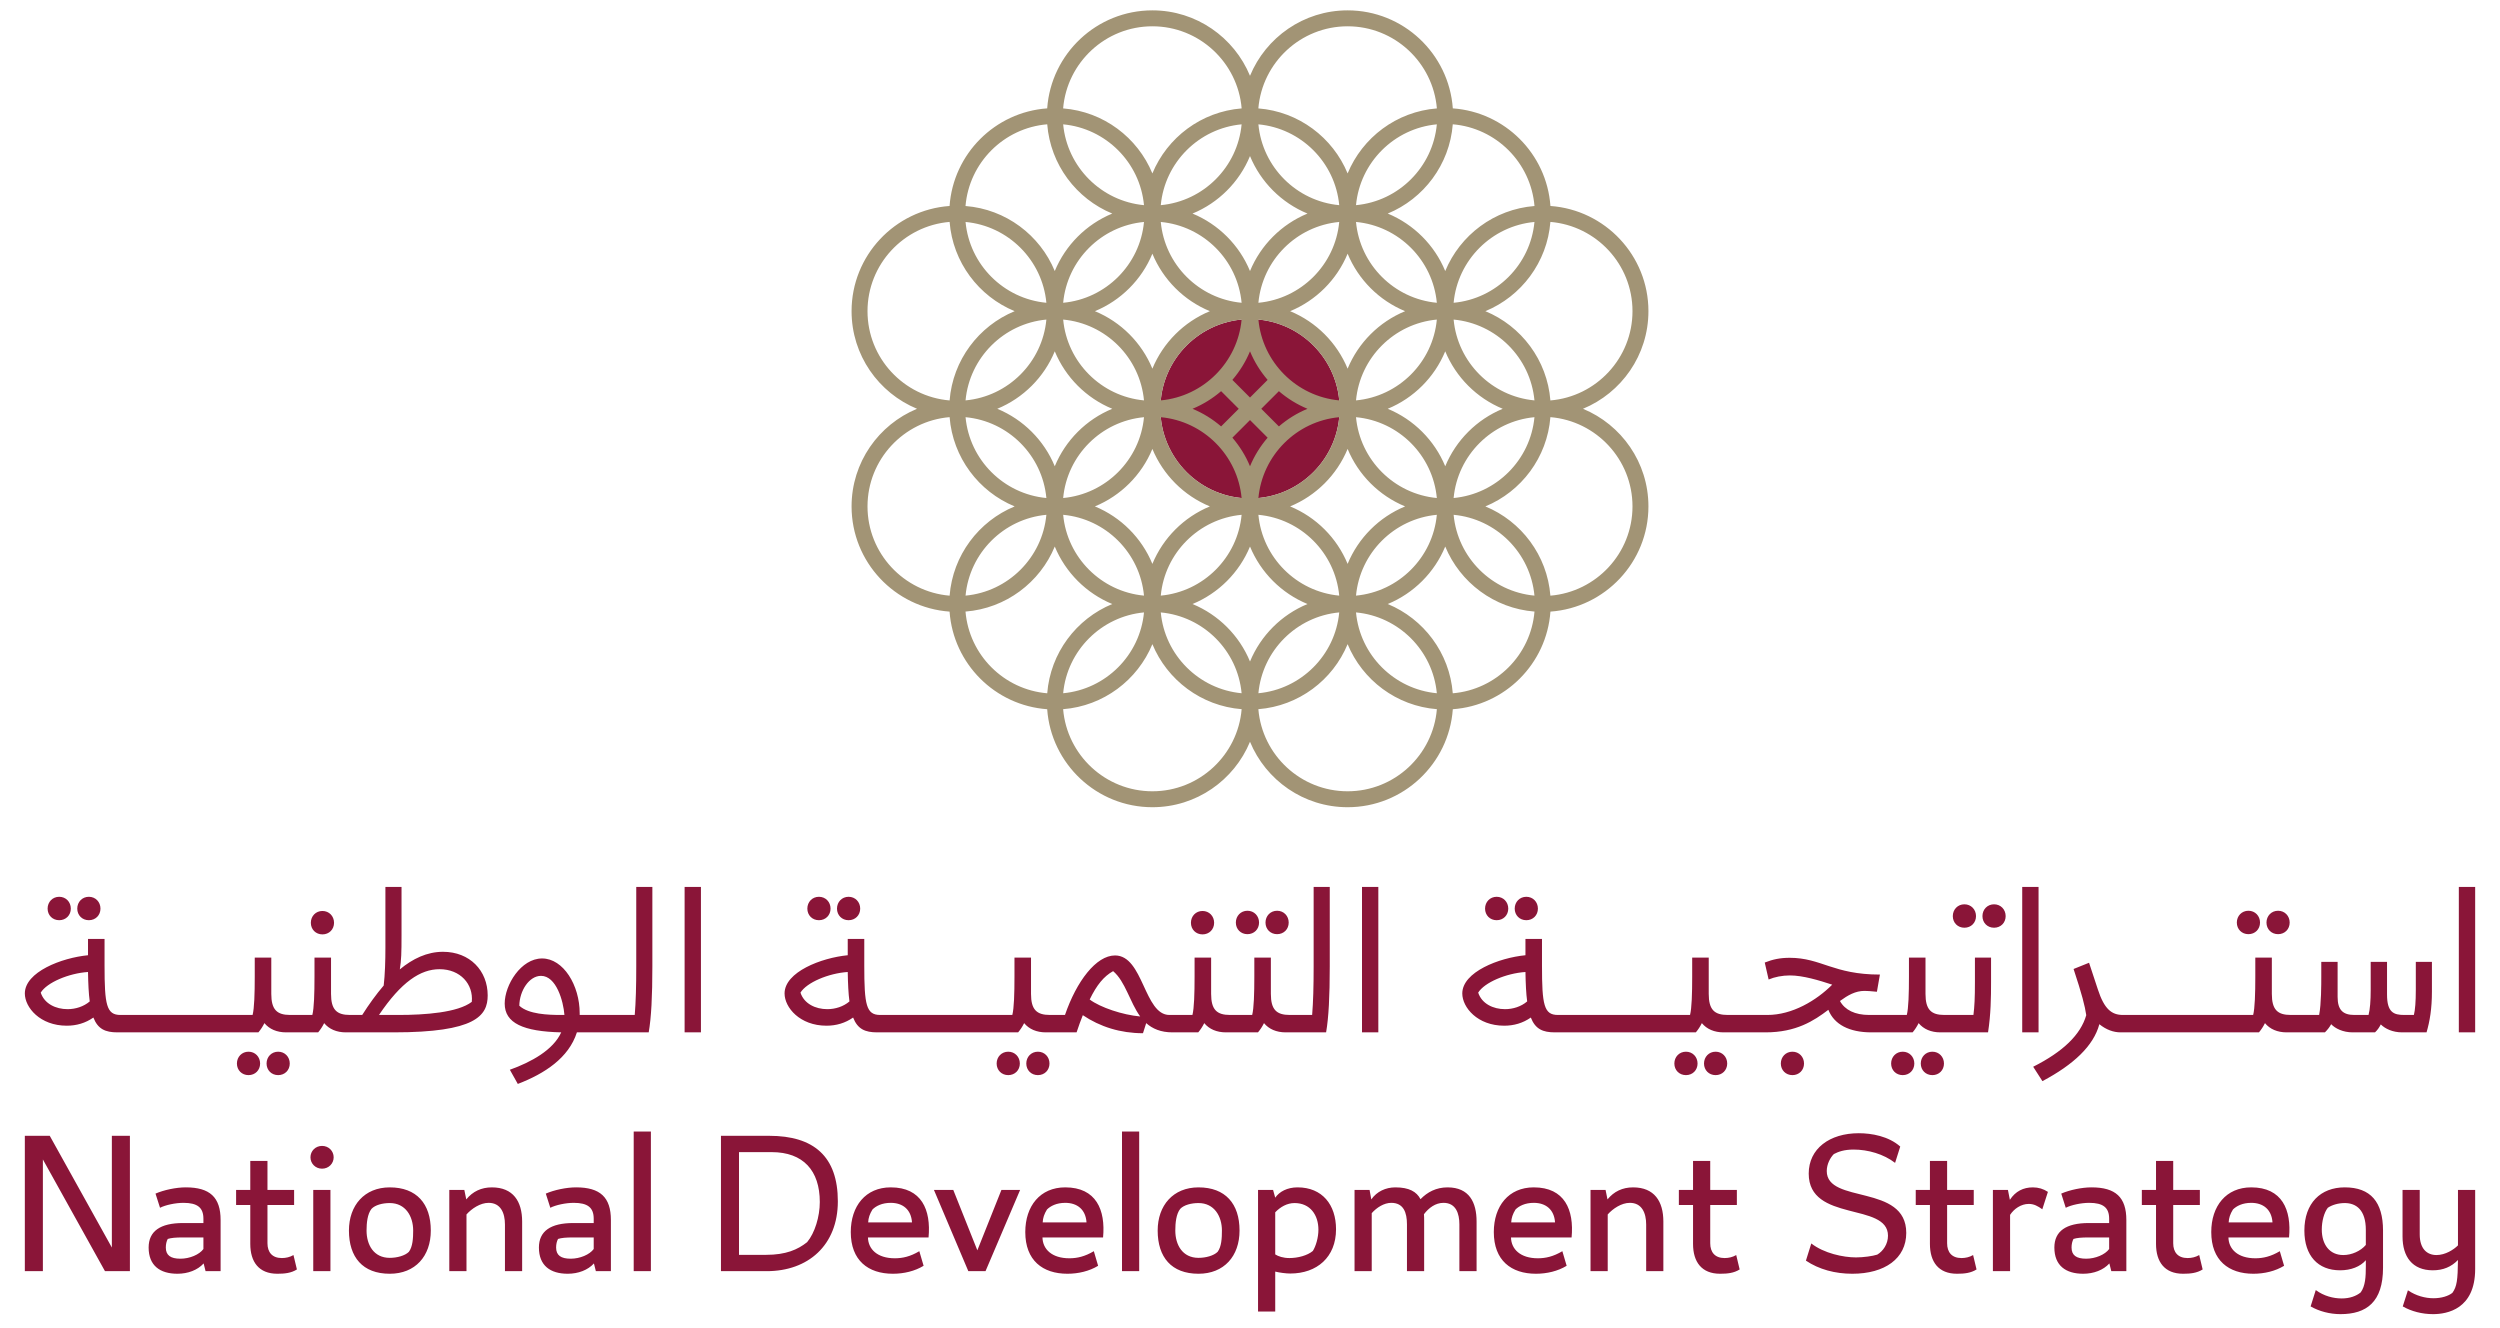
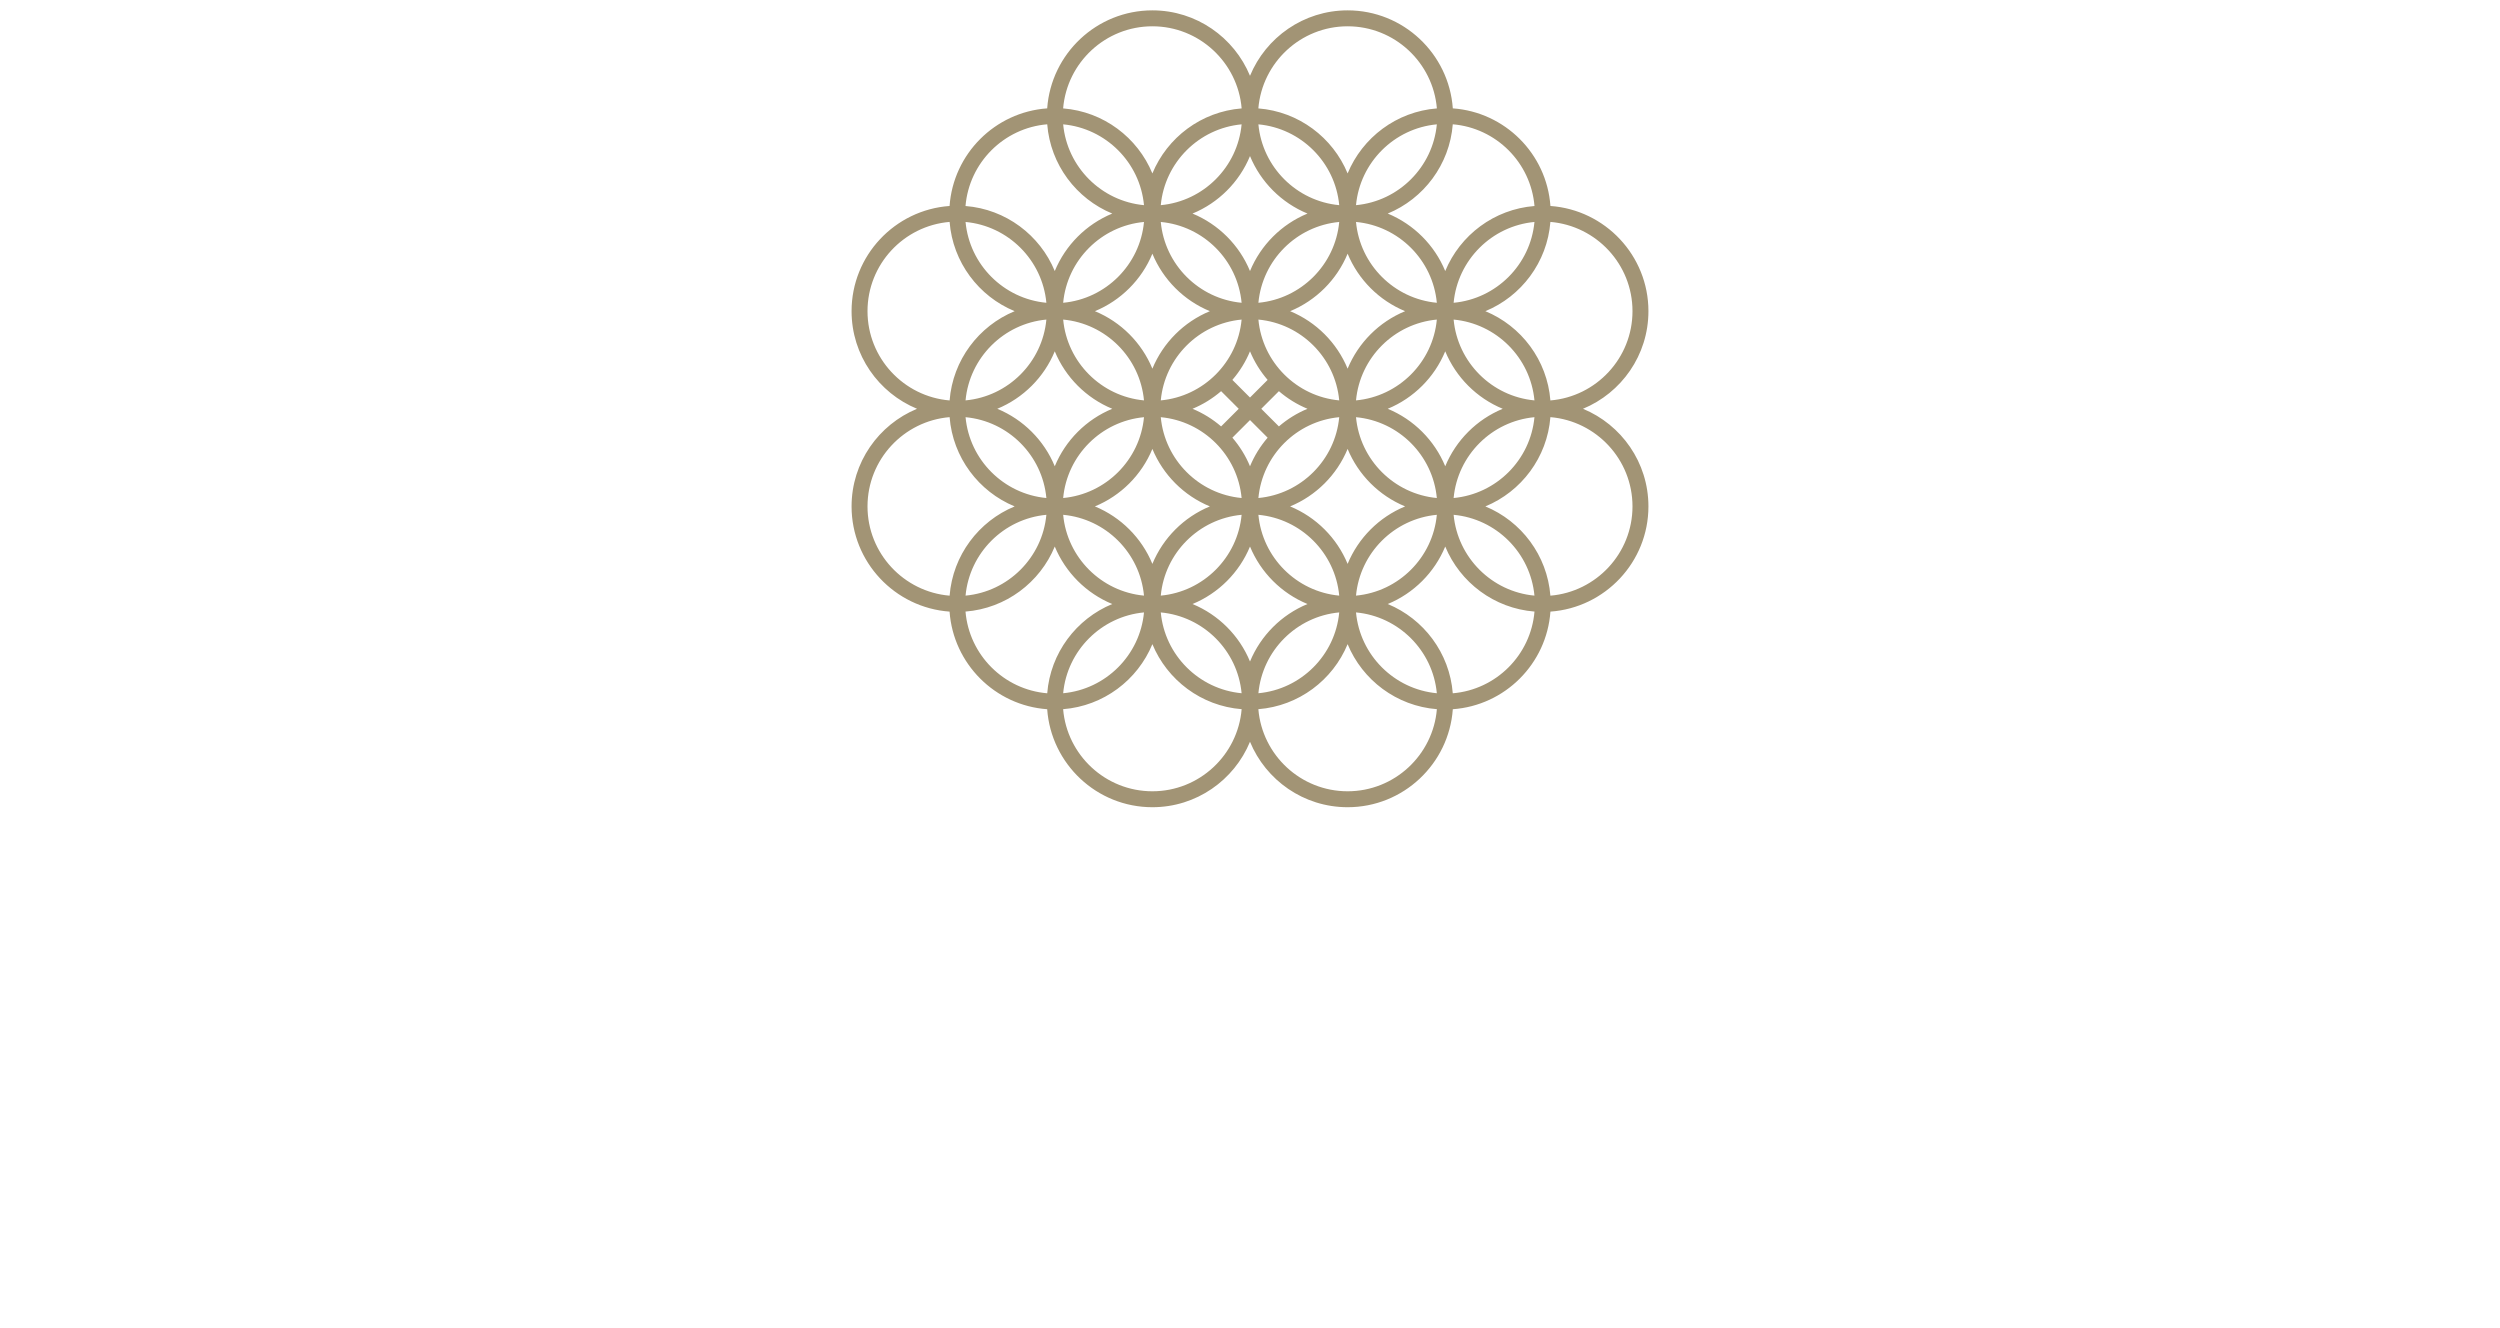
<svg xmlns="http://www.w3.org/2000/svg" width="256" height="136" viewBox="0 0 256 136" fill="none">
-   <path d="M2.543 116.307H5.095L11.454 127.748V116.307H13.302V130.167H10.75L4.391 118.727V130.167H2.543V116.307ZM20.852 129.375C20.236 130.058 19.246 130.432 18.168 130.432C16.386 130.432 15.22 129.595 15.22 127.747C15.22 126.075 16.408 125.239 18.74 125.239H20.83V124.799C20.83 123.655 20.214 123.171 18.784 123.171C17.97 123.171 16.936 123.391 16.386 123.677L15.924 122.225C16.782 121.851 18.036 121.586 19.026 121.586C21.49 121.586 22.59 122.599 22.59 124.931V130.167H21.05L20.852 129.375ZM18.476 128.891C19.422 128.891 20.412 128.474 20.83 127.901V126.714H18.74C17.97 126.714 17.53 126.757 17.178 126.867C17.046 127.109 16.98 127.417 16.98 127.747C16.98 128.54 17.464 128.891 18.476 128.891ZM25.629 127.373V123.391H24.177V121.851H25.629V118.881H27.389V121.851H30.117V123.391H27.389V127.307C27.389 128.232 27.873 128.825 28.863 128.825C29.259 128.825 29.677 128.738 30.051 128.517L30.403 129.991C29.809 130.366 29.149 130.432 28.401 130.432C26.509 130.432 25.629 129.222 25.629 127.373ZM32.979 117.341C33.661 117.341 34.167 117.868 34.167 118.507C34.167 119.144 33.661 119.673 32.979 119.673C32.297 119.673 31.791 119.144 31.791 118.507C31.791 117.868 32.297 117.341 32.979 117.341ZM32.077 121.851H33.837V130.167H32.077V121.851ZM35.731 126.009C35.731 123.435 37.315 121.587 39.911 121.587C42.661 121.587 44.114 123.259 44.114 126.009C44.114 128.627 42.529 130.432 39.911 130.432C37.139 130.432 35.731 128.738 35.731 126.009ZM39.911 128.804C40.659 128.804 41.473 128.583 41.869 128.188C42.265 127.659 42.309 126.78 42.309 126.009C42.309 124.535 41.517 123.193 39.911 123.193C39.163 123.193 38.415 123.391 38.041 123.787C37.623 124.315 37.535 125.239 37.535 126.009C37.535 127.461 38.261 128.804 39.911 128.804ZM50.035 123.171C49.177 123.171 48.297 123.765 47.768 124.359V130.167H46.008V121.851H47.548L47.746 122.819C48.406 122.005 49.287 121.587 50.364 121.587C52.543 121.587 53.467 123.017 53.467 125.085V130.167H51.707V125.393C51.707 124.205 51.267 123.171 50.035 123.171ZM60.818 129.375C60.202 130.058 59.212 130.432 58.134 130.432C56.352 130.432 55.185 129.595 55.185 127.747C55.185 126.075 56.373 125.239 58.706 125.239H60.796V124.799C60.796 123.655 60.18 123.171 58.75 123.171C57.936 123.171 56.902 123.391 56.352 123.677L55.89 122.225C56.748 121.851 58.002 121.586 58.992 121.586C61.456 121.586 62.556 122.599 62.556 124.931V130.167H61.016L60.818 129.375ZM58.442 128.891C59.388 128.891 60.378 128.474 60.796 127.901V126.714H58.706C57.936 126.714 57.495 126.757 57.144 126.867C57.012 127.109 56.946 127.417 56.946 127.747C56.946 128.54 57.43 128.891 58.442 128.891ZM64.891 115.866H66.651V130.167H64.891V115.866ZM73.826 116.307H78.777C83.331 116.307 85.795 118.419 85.795 123.017C85.795 127.506 82.759 130.167 78.512 130.167H73.826L73.826 116.307ZM78.446 128.496C80.471 128.496 81.681 127.967 82.649 127.198C83.441 126.251 83.947 124.58 83.947 123.083C83.947 119.87 82.253 117.978 79.019 117.978H75.674V128.496H78.446ZM87.119 126.163C87.119 123.501 88.637 121.586 91.211 121.586C94.38 121.586 95.348 123.897 95.083 126.714H88.879C88.901 127.901 89.825 128.848 91.63 128.848C92.422 128.848 93.214 128.672 94.138 128.122L94.577 129.617C93.675 130.167 92.553 130.432 91.431 130.432C88.901 130.432 87.119 129.067 87.119 126.163ZM93.389 125.173C93.301 123.853 92.443 123.171 91.211 123.171C90.309 123.171 89.693 123.501 89.341 123.853C89.055 124.315 88.923 124.711 88.901 125.173H93.389ZM95.636 121.851H97.616L100.081 128.033L102.545 121.851H104.459L100.917 130.167H99.157L95.636 121.851ZM104.989 126.163C104.989 123.501 106.507 121.586 109.081 121.586C112.25 121.586 113.218 123.897 112.954 126.714H106.749C106.771 127.901 107.695 128.848 109.5 128.848C110.292 128.848 111.084 128.672 112.008 128.122L112.447 129.617C111.545 130.167 110.423 130.432 109.302 130.432C106.771 130.432 104.989 129.067 104.989 126.163ZM111.26 125.173C111.171 123.853 110.313 123.171 109.081 123.171C108.179 123.171 107.563 123.501 107.211 123.853C106.925 124.315 106.793 124.711 106.771 125.173H111.26ZM114.893 115.866H116.653V130.167H114.893V115.866ZM118.546 126.009C118.546 123.435 120.13 121.587 122.727 121.587C125.477 121.587 126.929 123.259 126.929 126.009C126.929 128.627 125.345 130.432 122.727 130.432C119.954 130.432 118.546 128.738 118.546 126.009ZM122.727 128.804C123.475 128.804 124.289 128.583 124.685 128.188C125.081 127.659 125.125 126.78 125.125 126.009C125.125 124.535 124.333 123.193 122.727 123.193C121.979 123.193 121.23 123.391 120.856 123.787C120.438 124.315 120.351 125.239 120.351 126.009C120.351 127.461 121.077 128.804 122.727 128.804ZM130.583 130.211V134.303H128.823V121.851H130.364L130.583 122.643C131.001 122.027 131.816 121.586 132.872 121.586C135.402 121.586 136.81 123.369 136.81 125.877C136.81 128.738 134.851 130.409 132.124 130.409C131.683 130.409 131.024 130.321 130.583 130.211ZM132.035 128.825C132.916 128.825 133.884 128.561 134.434 128.099C134.742 127.615 135.006 126.735 135.006 125.922C135.006 124.425 134.17 123.193 132.564 123.193C131.793 123.193 131.111 123.589 130.583 124.139V128.451C130.891 128.649 131.398 128.825 132.035 128.825ZM147.814 123.171C146.978 123.171 146.296 123.699 145.812 124.337C145.833 124.557 145.833 124.777 145.833 125.019V130.167H144.073V125.372C144.073 124.161 143.721 123.171 142.467 123.171C141.719 123.171 140.971 123.655 140.465 124.227V130.167H138.705V121.851H140.245L140.421 122.819C140.993 122.005 141.895 121.587 142.886 121.587C144.294 121.587 145.063 122.027 145.46 122.797C146.163 122.071 147.065 121.587 148.231 121.587C150.454 121.587 151.202 123.127 151.202 125.085V130.167H149.441V125.372C149.441 124.271 149.09 123.171 147.814 123.171ZM152.966 126.163C152.966 123.501 154.484 121.586 157.058 121.586C160.227 121.586 161.195 123.897 160.931 126.714H154.726C154.748 127.901 155.672 128.848 157.477 128.848C158.269 128.848 159.061 128.672 159.985 128.122L160.425 129.617C159.523 130.167 158.4 130.432 157.279 130.432C154.748 130.432 152.966 129.067 152.966 126.163ZM159.237 125.173C159.149 123.853 158.29 123.171 157.058 123.171C156.156 123.171 155.54 123.501 155.188 123.853C154.903 124.315 154.77 124.711 154.748 125.173H159.237ZM166.896 123.171C166.038 123.171 165.158 123.765 164.63 124.359V130.167H162.87V121.851H164.41L164.607 122.819C165.268 122.005 166.148 121.587 167.226 121.587C169.404 121.587 170.328 123.017 170.328 125.085V130.167H168.568V125.393C168.568 124.205 168.128 123.171 166.896 123.171ZM173.367 127.373V123.391H171.915V121.851H173.367V118.881H175.127V121.851H177.855V123.391H175.127V127.307C175.127 128.232 175.611 128.825 176.602 128.825C176.997 128.825 177.415 128.738 177.789 128.517L178.141 129.991C177.547 130.366 176.887 130.432 176.139 130.432C174.247 130.432 173.367 129.222 173.367 127.373ZM184.926 129.09L185.476 127.33C186.774 128.341 188.754 128.759 190.052 128.759C190.822 128.759 191.746 128.627 192.23 128.474C192.825 128.122 193.33 127.396 193.33 126.538C193.33 123.083 185.212 125.195 185.212 120.178C185.212 117.626 187.346 116.042 190.338 116.042C191.659 116.042 193.396 116.35 194.585 117.407L194.057 119.078C192.891 118.177 191.284 117.715 189.81 117.715C188.842 117.715 188.248 117.934 187.786 118.176C187.434 118.528 187.06 119.189 187.06 119.915C187.06 123.325 195.201 121.191 195.201 126.251C195.201 128.869 193.001 130.432 189.678 130.432C187.918 130.432 186.268 129.991 184.926 129.09ZM197.624 127.373V123.391H196.172V121.851H197.624V118.881H199.385V121.851H202.112V123.391H199.385V127.307C199.385 128.232 199.868 128.825 200.859 128.825C201.254 128.825 201.672 128.738 202.046 128.517L202.398 129.991C201.804 130.366 201.145 130.432 200.396 130.432C198.504 130.432 197.624 129.222 197.624 127.373ZM204.073 121.851H205.613L205.811 122.863C206.383 121.983 207.197 121.587 208.165 121.587C208.738 121.587 209.243 121.741 209.706 122.049L209.133 123.831C208.672 123.501 208.275 123.281 207.747 123.281C206.955 123.281 206.229 123.787 205.833 124.403V130.167H204.073V121.851ZM215.999 129.375C215.383 130.058 214.393 130.432 213.315 130.432C211.533 130.432 210.367 129.595 210.367 127.747C210.367 126.075 211.555 125.239 213.887 125.239H215.977V124.799C215.977 123.655 215.361 123.171 213.931 123.171C213.117 123.171 212.083 123.391 211.533 123.677L211.071 122.225C211.929 121.851 213.183 121.586 214.173 121.586C216.638 121.586 217.738 122.599 217.738 124.931V130.167H216.198L215.999 129.375ZM213.623 128.891C214.569 128.891 215.559 128.474 215.977 127.901V126.714H213.887C213.117 126.714 212.677 126.757 212.325 126.867C212.193 127.109 212.127 127.417 212.127 127.747C212.127 128.54 212.611 128.891 213.623 128.891ZM220.776 127.373V123.391H219.324V121.851H220.776V118.881H222.537V121.851H225.265V123.391H222.537V127.307C222.537 128.232 223.021 128.825 224.011 128.825C224.407 128.825 224.825 128.738 225.199 128.517L225.551 129.991C224.957 130.366 224.297 130.432 223.549 130.432C221.657 130.432 220.776 129.222 220.776 127.373ZM226.433 126.163C226.433 123.501 227.951 121.586 230.525 121.586C233.694 121.586 234.662 123.897 234.397 126.714H228.192C228.215 127.901 229.139 128.848 230.943 128.848C231.736 128.848 232.528 128.672 233.452 128.122L233.891 129.617C232.989 130.167 231.867 130.432 230.745 130.432C228.215 130.432 226.433 129.067 226.433 126.163ZM232.703 125.173C232.615 123.853 231.757 123.171 230.525 123.171C229.623 123.171 229.007 123.501 228.655 123.853C228.369 124.315 228.237 124.711 228.215 125.173H232.703ZM236.607 133.776L237.135 132.103C237.971 132.719 238.939 132.961 239.797 132.961C240.611 132.961 241.271 132.719 241.733 132.345C242.217 131.685 242.261 130.717 242.261 129.706V129.046C241.689 129.706 240.743 130.079 239.621 130.079C237.355 130.079 235.968 128.583 235.968 126.009C235.968 123.215 237.618 121.586 240.105 121.586C242.746 121.586 244.022 123.083 244.022 126.009V129.815C244.022 133.335 242.327 134.568 239.665 134.568C238.586 134.568 237.486 134.282 236.607 133.776ZM239.951 128.517C240.831 128.517 241.733 128.099 242.261 127.483V125.943C242.261 123.897 241.271 123.193 240.105 123.193C239.423 123.193 238.785 123.391 238.367 123.677C237.971 124.183 237.751 125.085 237.751 125.899C237.751 127.461 238.565 128.517 239.951 128.517ZM246.042 133.776L246.57 132.126C247.406 132.698 248.352 132.94 249.188 132.94C250.002 132.94 250.706 132.719 251.124 132.39C251.586 131.751 251.674 131.069 251.696 129.024C251.014 129.727 250.178 130.079 249.122 130.079C247.01 130.079 246.02 128.672 246.02 126.625V121.851H247.78V126.406C247.78 127.88 248.528 128.517 249.496 128.517C250.399 128.517 251.257 127.967 251.696 127.527V121.851H253.457V129.948C253.457 134.061 250.575 134.568 249.144 134.568C248.022 134.568 246.922 134.282 246.042 133.776Z" fill="#8A1538" />
-   <path d="M6.921 103.338C7.736 103.338 8.571 103.074 9.188 102.546C9.078 101.732 9.034 100.742 9.012 99.532C7.032 99.664 4.809 100.61 4.171 101.644C4.545 102.788 5.711 103.338 6.921 103.338ZM6.063 91.831C6.745 91.831 7.251 92.359 7.251 93.041C7.251 93.724 6.745 94.229 6.063 94.229C5.382 94.229 4.875 93.723 4.875 93.041C4.875 92.359 5.382 91.831 6.063 91.831ZM9.1 91.831C9.782 91.831 10.288 92.359 10.288 93.041C10.288 93.724 9.782 94.229 9.1 94.229C8.417 94.229 7.912 93.723 7.912 93.041C7.912 92.359 8.417 91.831 9.1 91.831ZM25.448 107.694C26.13 107.694 26.636 108.223 26.636 108.905C26.636 109.586 26.13 110.093 25.448 110.093C24.766 110.093 24.26 109.586 24.26 108.905C24.26 108.223 24.766 107.694 25.448 107.694ZM28.484 107.694C29.166 107.694 29.672 108.223 29.672 108.905C29.672 109.586 29.166 110.093 28.484 110.093C27.802 110.093 27.296 109.586 27.296 108.905C27.296 108.223 27.802 107.694 28.484 107.694ZM33.018 93.283C33.7 93.283 34.206 93.811 34.206 94.494C34.206 95.175 33.7 95.682 33.018 95.682C32.336 95.682 31.83 95.175 31.83 94.494C31.83 93.811 32.336 93.283 33.018 93.283ZM37.09 103.932C37.773 102.854 38.52 101.82 39.291 100.918C39.423 99.796 39.466 98.388 39.466 97.002V90.819H41.117V95.748C41.117 97.574 41.095 98.322 40.941 99.268C42.261 98.168 43.735 97.464 45.363 97.464C48.113 97.464 49.939 99.4 49.939 101.93C49.939 104.02 48.685 105.714 40.324 105.714H35.416C34.47 105.714 33.7 105.384 33.194 104.768C33.018 105.12 32.82 105.428 32.578 105.714H29.298C28.352 105.714 27.582 105.384 27.076 104.768C26.9 105.12 26.702 105.428 26.46 105.714H12.026C10.794 105.714 10.024 105.384 9.562 104.196C8.748 104.768 7.824 105.032 6.833 105.032C4.105 105.032 2.543 103.162 2.543 101.732C2.543 99.532 6.305 98.079 9.012 97.816V96.144H10.706V98.894C10.706 102.898 10.904 103.932 12.334 103.932H25.866C26.042 103.228 26.086 101.754 26.086 99.994V98.058H27.78V101.776C27.78 103.382 28.352 103.932 29.716 103.932H31.984C32.16 103.228 32.204 101.754 32.204 99.994V98.058H33.898V101.776C33.898 103.382 34.47 103.932 35.834 103.932L37.09 103.932ZM57.446 103.932H57.798C57.688 102.502 56.962 99.928 55.4 99.928C54.19 99.928 53.199 101.446 53.178 102.986C54.123 103.866 56.148 103.932 57.446 103.932ZM59.074 105.714C58.238 108.332 55.774 109.939 53.023 110.995L52.209 109.543C54.41 108.751 56.654 107.518 57.468 105.714C53.574 105.626 51.681 104.768 51.681 102.766C51.681 100.852 53.353 98.146 55.51 98.146C57.688 98.146 59.36 100.896 59.36 103.756V103.932H64.998C65.108 102.612 65.152 101.006 65.152 98.96V90.819H66.802V98.96C66.802 102.018 66.692 104.196 66.428 105.714H59.074ZM70.104 90.819H71.776V105.714H70.104V90.819ZM84.718 103.338C85.532 103.338 86.368 103.074 86.984 102.546C86.874 101.732 86.83 100.742 86.808 99.532C84.828 99.664 82.606 100.61 81.968 101.644C82.342 102.788 83.508 103.338 84.718 103.338ZM83.86 91.831C84.542 91.831 85.048 92.359 85.048 93.041C85.048 93.724 84.542 94.229 83.86 94.229C83.178 94.229 82.672 93.723 82.672 93.041C82.672 92.359 83.178 91.831 83.86 91.831ZM86.896 91.831C87.578 91.831 88.084 92.359 88.084 93.041C88.084 93.724 87.578 94.229 86.896 94.229C86.214 94.229 85.708 93.723 85.708 93.041C85.708 92.359 86.214 91.831 86.896 91.831ZM103.244 107.694C103.926 107.694 104.432 108.223 104.432 108.905C104.432 109.586 103.926 110.093 103.244 110.093C102.562 110.093 102.056 109.586 102.056 108.905C102.056 108.223 102.562 107.694 103.244 107.694ZM106.281 107.694C106.963 107.694 107.468 108.223 107.468 108.905C107.468 109.586 106.963 110.093 106.281 110.093C105.598 110.093 105.092 109.586 105.092 108.905C105.092 108.223 105.598 107.694 106.281 107.694ZM116.755 104.086C115.677 102.59 115.236 100.5 113.983 99.444C113.036 99.972 112.31 100.852 111.584 102.348C112.662 103.162 114.973 103.932 116.755 104.086ZM123.139 93.283C123.82 93.283 124.327 93.811 124.327 94.494C124.327 95.175 123.821 95.682 123.139 95.682C122.457 95.682 121.951 95.175 121.951 94.494C121.951 93.811 122.457 93.283 123.139 93.283ZM127.738 93.261C128.421 93.261 128.927 93.79 128.927 94.471C128.927 95.153 128.421 95.659 127.738 95.659C127.057 95.659 126.551 95.153 126.551 94.471C126.551 93.79 127.057 93.261 127.738 93.261ZM130.775 93.261C131.457 93.261 131.963 93.79 131.963 94.471C131.963 95.153 131.457 95.659 130.775 95.659C130.093 95.659 129.587 95.153 129.587 94.471C129.587 93.79 130.093 93.261 130.775 93.261ZM131.655 105.714C130.709 105.714 129.939 105.384 129.433 104.768C129.257 105.12 129.059 105.428 128.817 105.714H125.537C124.591 105.714 123.82 105.384 123.315 104.768C123.139 105.12 122.941 105.428 122.699 105.714H120.055C118.867 105.714 118.009 105.34 117.371 104.768L117.041 105.802C114.731 105.802 112.641 105.142 110.881 103.954C110.66 104.482 110.462 105.076 110.242 105.714H107.094C106.148 105.714 105.379 105.384 104.872 104.768C104.697 105.12 104.498 105.428 104.256 105.714H89.822C88.59 105.714 87.82 105.384 87.358 104.196C86.544 104.768 85.62 105.032 84.63 105.032C81.901 105.032 80.339 103.162 80.339 101.732C80.339 99.532 84.102 98.079 86.808 97.816V96.144H88.502V98.894C88.502 102.898 88.7 103.932 90.13 103.932H103.662C103.838 103.228 103.882 101.754 103.882 99.994V98.058H105.576V101.776C105.576 103.382 106.148 103.932 107.513 103.932H109.054C110.242 100.478 112.244 97.838 114.181 97.838C117.085 97.838 117.151 103.932 119.747 103.932H122.105C122.281 103.228 122.325 101.754 122.325 99.994V98.058H124.019V101.776C124.019 103.382 124.591 103.932 125.955 103.932H128.223C128.399 103.228 128.443 101.754 128.443 99.994V98.058H130.137V101.776C130.137 103.382 130.709 103.932 132.073 103.932H134.363C134.472 102.612 134.517 101.006 134.517 98.96V90.819H136.167V98.96C136.167 102.018 136.056 104.197 135.793 105.714L131.655 105.714ZM139.469 90.819H141.141V105.714H139.469V90.819ZM154.116 103.338C154.93 103.338 155.766 103.074 156.382 102.546C156.272 101.732 156.228 100.742 156.206 99.532C154.226 99.664 152.004 100.61 151.366 101.644C151.74 102.788 152.906 103.338 154.116 103.338ZM153.258 91.831C153.94 91.831 154.446 92.359 154.446 93.041C154.446 93.724 153.94 94.229 153.258 94.229C152.576 94.229 152.07 93.723 152.07 93.041C152.07 92.359 152.576 91.831 153.258 91.831ZM156.295 91.831C156.976 91.831 157.482 92.359 157.482 93.041C157.482 93.724 156.976 94.229 156.295 94.229C155.612 94.229 155.106 93.723 155.106 93.041C155.106 92.359 155.612 91.831 156.295 91.831ZM172.642 107.694C173.324 107.694 173.83 108.223 173.83 108.905C173.83 109.586 173.324 110.093 172.642 110.093C171.959 110.093 171.454 109.586 171.454 108.905C171.454 108.223 171.959 107.694 172.642 107.694ZM175.678 107.694C176.361 107.694 176.866 108.223 176.866 108.905C176.866 109.586 176.361 110.093 175.678 110.093C174.996 110.093 174.49 109.586 174.49 108.905C174.49 108.223 174.996 107.694 175.678 107.694ZM183.545 107.694C184.226 107.694 184.733 108.223 184.733 108.905C184.733 109.586 184.226 110.093 183.545 110.093C182.863 110.093 182.357 109.586 182.357 108.905C182.357 108.223 182.863 107.694 183.545 107.694ZM194.839 107.694C195.521 107.694 196.027 108.223 196.027 108.905C196.027 109.586 195.521 110.093 194.839 110.093C194.157 110.093 193.651 109.586 193.651 108.905C193.651 108.223 194.157 107.694 194.839 107.694ZM197.875 107.694C198.557 107.694 199.063 108.223 199.063 108.905C199.063 109.586 198.558 110.093 197.875 110.093C197.193 110.093 196.687 109.586 196.687 108.905C196.687 108.223 197.193 107.694 197.875 107.694ZM198.689 105.714C197.743 105.714 196.973 105.384 196.467 104.768C196.291 105.12 196.093 105.428 195.851 105.714H191.624C189.357 105.714 187.817 104.9 187.223 103.404C185.749 104.526 183.923 105.714 180.799 105.714H176.492C175.546 105.714 174.776 105.384 174.27 104.768C174.094 105.12 173.896 105.428 173.654 105.714H159.22C157.988 105.714 157.218 105.384 156.756 104.196C155.942 104.768 155.018 105.032 154.028 105.032C151.3 105.032 149.738 103.162 149.738 101.732C149.738 99.532 153.5 98.079 156.206 97.816V96.144H157.9V98.894C157.9 102.898 158.098 103.932 159.529 103.932H173.06C173.236 103.228 173.28 101.754 173.28 99.994V98.058H174.974V101.776C174.974 103.382 175.546 103.932 176.911 103.932H180.975C183.527 103.932 185.991 102.458 187.619 100.83C186.277 100.39 184.627 99.884 183.285 99.884C182.515 99.884 181.723 100.038 181.107 100.302L180.71 98.564C181.546 98.234 182.294 98.079 183.262 98.079C186.497 98.079 187.729 99.796 192.503 99.796L192.196 101.556C191.601 101.49 191.117 101.468 190.919 101.468C189.995 101.468 189.225 101.908 188.411 102.502C188.917 103.426 189.951 103.932 191.403 103.932H195.257C195.433 103.228 195.477 101.754 195.477 99.994V98.058H197.171V101.776C197.171 103.382 197.743 103.932 199.108 103.932H202.079C202.189 103.052 202.233 102.216 202.233 100.566V98.058H203.884V100.566C203.884 102.172 203.861 103.866 203.576 105.714L198.689 105.714ZM201.155 92.601C201.837 92.601 202.343 93.129 202.343 93.811C202.343 94.493 201.837 94.999 201.155 94.999C200.473 94.999 199.967 94.493 199.967 93.811C199.967 93.129 200.473 92.601 201.155 92.601ZM204.192 92.601C204.873 92.601 205.379 93.129 205.379 93.811C205.379 94.493 204.873 94.999 204.192 94.999C203.509 94.999 203.003 94.493 203.003 93.811C203.003 93.129 203.509 92.601 204.192 92.601ZM207.075 90.819H208.748V105.714H207.075V90.819ZM230.238 93.261C230.92 93.261 231.427 93.79 231.427 94.471C231.427 95.153 230.92 95.659 230.238 95.659C229.557 95.659 229.051 95.153 229.051 94.471C229.051 93.79 229.557 93.261 230.238 93.261ZM233.275 93.261C233.957 93.261 234.463 93.79 234.463 94.471C234.463 95.153 233.957 95.659 233.275 95.659C232.593 95.659 232.087 95.153 232.087 94.471C232.087 93.79 232.593 93.261 233.275 93.261ZM234.155 105.714C233.209 105.714 232.438 105.384 231.933 104.768C231.757 105.12 231.559 105.428 231.317 105.714H217.153C216.427 105.714 215.679 105.45 214.974 104.878C214.38 107.101 212.334 109.014 209.144 110.709L208.198 109.235C211.256 107.694 213.06 105.956 213.632 103.954C213.5 103.03 213.192 101.82 212.334 99.224L213.919 98.586L214.82 101.314C215.48 103.338 216.229 103.932 217.395 103.932H230.723C230.899 103.228 230.943 101.754 230.943 99.994V98.058H232.637V101.776C232.637 103.382 233.209 103.932 234.573 103.932H237.479C237.699 102.832 237.699 100.808 237.699 99.994V98.498H239.371V102.084C239.371 103.404 239.899 103.932 241.087 103.932H242.539C242.693 103.338 242.759 102.48 242.759 101.38V98.498H244.432V101.842C244.432 103.668 245.113 103.932 246.192 103.932H247.182C247.313 103.426 247.379 102.546 247.379 101.38V98.498H249.029V101.534C249.029 103.316 248.81 104.57 248.479 105.714H245.971C245.003 105.714 244.233 105.34 243.793 104.9C243.639 105.208 243.442 105.494 243.199 105.714H240.911C239.921 105.714 239.129 105.318 238.711 104.878C238.556 105.164 238.359 105.428 238.072 105.714L234.155 105.714ZM251.784 90.819H253.457V105.714H251.784V90.819ZM40.809 103.932C43.515 103.932 46.881 103.69 48.312 102.59C48.487 100.786 47.145 99.246 45.011 99.246C43.053 99.246 41.095 100.544 38.807 103.932H40.809Z" fill="#8A1538" />
-   <path d="M128 32.681C122.938 32.681 118.82 36.799 118.82 41.86C118.82 46.922 122.938 51.04 128 51.04C133.061 51.04 137.18 46.922 137.18 41.86C137.18 36.799 133.061 32.681 128 32.681Z" fill="#8A1538" />
  <path d="M162.096 41.86C166.025 40.239 168.799 36.372 168.799 31.865C168.799 26.165 164.363 21.493 158.764 21.092C158.382 15.751 154.11 11.479 148.768 11.097C148.367 5.497 143.695 1.061 137.996 1.061C133.489 1.061 129.621 3.836 128 7.764C126.379 3.836 122.511 1.061 118.004 1.061C112.305 1.061 107.633 5.497 107.232 11.097C101.89 11.479 97.619 15.751 97.236 21.092C91.637 21.493 87.201 26.165 87.201 31.865C87.201 36.372 89.975 40.239 93.904 41.86C89.975 43.481 87.201 47.349 87.201 51.856C87.201 57.556 91.637 62.228 97.236 62.629C97.619 67.97 101.89 72.242 107.232 72.624C107.633 78.224 112.305 82.659 118.004 82.659C122.511 82.659 126.379 79.885 128 75.957C129.621 79.885 133.489 82.659 137.996 82.659C143.695 82.659 148.367 78.224 148.768 72.624C154.11 72.242 158.382 67.97 158.764 62.629C164.363 62.228 168.799 57.556 168.799 51.856C168.799 47.349 166.025 43.481 162.096 41.86ZM125.042 40.056L126.846 41.861L125.042 43.665C124.173 42.918 123.188 42.304 122.113 41.86C123.188 41.417 124.173 40.803 125.042 40.056ZM126.195 38.902C126.943 38.033 127.557 37.048 128 35.974C128.444 37.048 129.058 38.033 129.805 38.902L128 40.707L126.195 38.902ZM128 43.014L129.805 44.819C129.058 45.688 128.444 46.672 128 47.747C127.557 46.673 126.943 45.688 126.196 44.819L128 43.014ZM130.959 43.665L129.154 41.861L130.959 40.056C131.827 40.803 132.812 41.417 133.887 41.86C132.812 42.304 131.827 42.918 130.959 43.665ZM128.86 32.724C133.236 33.133 136.728 36.624 137.136 41.001C132.76 40.592 129.268 37.101 128.86 32.724ZM118.864 41.001C119.273 36.624 122.764 33.133 127.141 32.724C126.732 37.101 123.24 40.592 118.864 41.001ZM127.141 50.997C122.764 50.588 119.273 47.096 118.864 42.72C123.24 43.129 126.732 46.62 127.141 50.997ZM137.136 42.72C136.728 47.096 133.236 50.588 128.86 50.997C129.269 46.62 132.76 43.129 137.136 42.72ZM137.996 37.752C136.898 35.091 134.77 32.962 132.109 31.865C134.77 30.767 136.898 28.639 137.996 25.978C139.094 28.639 141.222 30.767 143.883 31.865C141.222 32.963 139.094 35.091 137.996 37.752ZM147.132 32.724C146.723 37.101 143.232 40.592 138.855 41.001C139.264 36.624 142.756 33.133 147.132 32.724ZM128.86 31.005C129.268 26.629 132.76 23.137 137.136 22.729C136.728 27.105 133.236 30.596 128.86 31.005ZM128 27.756C126.902 25.095 124.774 22.967 122.113 21.869C124.774 20.771 126.902 18.643 128 15.982C129.098 18.643 131.226 20.771 133.887 21.869C131.226 22.967 129.098 25.095 128 27.756ZM127.141 31.005C122.764 30.596 119.273 27.105 118.864 22.729C123.24 23.137 126.732 26.629 127.141 31.005ZM123.891 31.865C121.23 32.963 119.102 35.091 118.004 37.752C116.907 35.091 114.778 32.962 112.118 31.865C114.778 30.767 116.907 28.639 118.004 25.978C119.102 28.639 121.23 30.767 123.891 31.865ZM117.145 41.001C112.769 40.592 109.277 37.101 108.868 32.724C113.245 33.133 116.736 36.624 117.145 41.001ZM113.895 41.86C111.235 42.958 109.106 45.087 108.009 47.747C106.911 45.087 104.783 42.958 102.122 41.86C104.783 40.763 106.911 38.634 108.009 35.974C109.107 38.634 111.235 40.763 113.895 41.86ZM117.145 42.72C116.736 47.096 113.245 50.588 108.868 50.997C109.277 46.62 112.769 43.129 117.145 42.72ZM118.004 45.969C119.102 48.63 121.23 50.758 123.891 51.856C121.23 52.954 119.102 55.082 118.004 57.743C116.907 55.082 114.778 52.954 112.118 51.856C114.778 50.758 116.907 48.63 118.004 45.969ZM127.141 52.716C126.732 57.092 123.24 60.584 118.864 60.992C119.273 56.616 122.764 53.124 127.141 52.716ZM128 55.965C129.098 58.626 131.226 60.754 133.887 61.852C131.226 62.95 129.098 65.078 128 67.739C126.902 65.078 124.774 62.95 122.113 61.852C124.774 60.754 126.902 58.626 128 55.965ZM128.86 52.716C133.236 53.124 136.728 56.616 137.136 60.992C132.76 60.584 129.268 57.092 128.86 52.716ZM132.109 51.856C134.77 50.758 136.898 48.63 137.996 45.969C139.094 48.63 141.222 50.758 143.883 51.856C141.222 52.954 139.094 55.082 137.996 57.743C136.898 55.082 134.77 52.954 132.109 51.856ZM138.855 42.72C143.232 43.129 146.723 46.62 147.132 50.997C142.756 50.588 139.264 47.096 138.855 42.72ZM142.105 41.86C144.766 40.763 146.894 38.634 147.992 35.974C149.09 38.634 151.218 40.763 153.879 41.86C151.218 42.958 149.09 45.087 147.992 47.747C146.894 45.087 144.766 42.958 142.105 41.86ZM148.851 32.724C153.228 33.133 156.719 36.624 157.128 41.001C152.751 40.592 149.26 37.101 148.851 32.724ZM138.855 22.728C143.232 23.137 146.723 26.629 147.132 31.005C142.756 30.596 139.264 27.105 138.855 22.728ZM128.86 12.733C133.236 13.141 136.728 16.633 137.136 21.009C132.76 20.601 129.268 17.109 128.86 12.733ZM118.864 21.009C119.273 16.633 122.764 13.142 127.141 12.733C126.732 17.109 123.24 20.601 118.864 21.009ZM108.868 31.005C109.277 26.629 112.768 23.137 117.145 22.729C116.736 27.105 113.245 30.596 108.868 31.005ZM98.872 41.001C99.281 36.624 102.773 33.133 107.149 32.724C106.74 37.101 103.249 40.592 98.872 41.001ZM107.149 50.997C102.773 50.588 99.281 47.096 98.873 42.72C103.249 43.129 106.74 46.62 107.149 50.997ZM117.145 60.992C112.769 60.584 109.277 57.092 108.868 52.716C113.245 53.124 116.736 56.616 117.145 60.992ZM127.141 70.988C122.764 70.579 119.273 67.088 118.864 62.712C123.24 63.12 126.732 66.612 127.141 70.988ZM137.136 62.711C136.728 67.088 133.236 70.579 128.86 70.988C129.269 66.612 132.76 63.12 137.136 62.711ZM147.132 52.716C146.723 57.092 143.232 60.584 138.855 60.992C139.264 56.616 142.756 53.124 147.132 52.716ZM157.128 42.72C156.719 47.096 153.228 50.588 148.851 50.997C149.26 46.62 152.752 43.129 157.128 42.72ZM167.167 31.865C167.167 36.666 163.461 40.611 158.76 41.005C158.434 36.869 155.778 33.382 152.101 31.865C155.778 30.347 158.434 26.86 158.76 22.724C163.461 23.119 167.167 27.064 167.167 31.865ZM148.851 31.005C149.26 26.629 152.751 23.137 157.128 22.729C156.719 27.105 153.228 30.596 148.851 31.005ZM157.132 21.096C152.996 21.422 149.509 24.079 147.992 27.756C146.894 25.095 144.766 22.967 142.105 21.869C145.782 20.352 148.438 16.864 148.764 12.728C153.21 13.101 156.759 16.651 157.132 21.096ZM138.855 21.009C139.264 16.633 142.756 13.142 147.132 12.733C146.723 17.109 143.232 20.601 138.855 21.009ZM137.996 2.693C142.797 2.693 146.742 6.4 147.137 11.101C143 11.427 139.513 14.083 137.996 17.76C136.479 14.083 132.991 11.427 128.855 11.101C129.25 6.4 133.195 2.693 137.996 2.693ZM118.004 2.693C122.805 2.693 126.751 6.4 127.145 11.101C123.009 11.427 119.522 14.083 118.004 17.76C116.487 14.083 113 11.427 108.864 11.101C109.258 6.4 113.204 2.693 118.004 2.693ZM117.145 21.009C112.769 20.601 109.277 17.109 108.868 12.733C113.245 13.142 116.736 16.633 117.145 21.009ZM107.236 12.728C107.562 16.864 110.218 20.352 113.895 21.869C111.235 22.967 109.106 25.095 108.009 27.756C106.491 24.079 103.004 21.422 98.868 21.096C99.241 16.651 102.791 13.101 107.236 12.728ZM107.149 31.005C102.773 30.596 99.281 27.105 98.873 22.729C103.249 23.137 106.74 26.629 107.149 31.005ZM88.833 31.865C88.833 27.064 92.54 23.119 97.24 22.724C97.566 26.86 100.223 30.347 103.9 31.865C100.223 33.382 97.566 36.869 97.24 41.005C92.54 40.611 88.833 36.666 88.833 31.865ZM88.833 51.856C88.833 47.055 92.54 43.11 97.24 42.715C97.566 46.852 100.223 50.339 103.9 51.856C100.223 53.373 97.566 56.861 97.24 60.997C92.54 60.602 88.833 56.657 88.833 51.856ZM107.149 52.716C106.74 57.092 103.249 60.584 98.873 60.992C99.281 56.616 102.773 53.124 107.149 52.716ZM98.868 62.625C103.004 62.298 106.491 59.642 108.009 55.965C109.107 58.626 111.235 60.754 113.895 61.852C110.218 63.369 107.562 66.856 107.236 70.993C102.791 70.619 99.241 67.07 98.868 62.625ZM117.145 62.711C116.736 67.088 113.245 70.579 108.868 70.988C109.277 66.612 112.769 63.12 117.145 62.711ZM118.004 81.027C113.204 81.027 109.258 77.321 108.864 72.62C113 72.294 116.487 69.638 118.004 65.961C119.522 69.638 123.009 72.294 127.145 72.62C126.751 77.321 122.805 81.027 118.004 81.027ZM137.996 81.027C133.195 81.027 129.25 77.321 128.855 72.62C132.991 72.294 136.479 69.638 137.996 65.961C139.513 69.638 143 72.294 147.137 72.62C146.742 77.321 142.797 81.027 137.996 81.027ZM138.855 62.711C143.232 63.12 146.723 66.612 147.132 70.988C142.756 70.579 139.264 67.088 138.855 62.711ZM148.764 70.993C148.438 66.856 145.782 63.369 142.105 61.852C144.766 60.754 146.894 58.626 147.992 55.965C149.509 59.642 152.996 62.298 157.132 62.625C156.759 67.07 153.21 70.619 148.764 70.993ZM148.851 52.716C153.228 53.124 156.719 56.616 157.128 60.992C152.751 60.584 149.26 57.092 148.851 52.716ZM158.76 60.997C158.434 56.861 155.778 53.373 152.101 51.856C155.778 50.339 158.434 46.852 158.76 42.715C163.461 43.11 167.167 47.055 167.167 51.856C167.167 56.657 163.461 60.602 158.76 60.997Z" fill="#A29475" />
</svg>